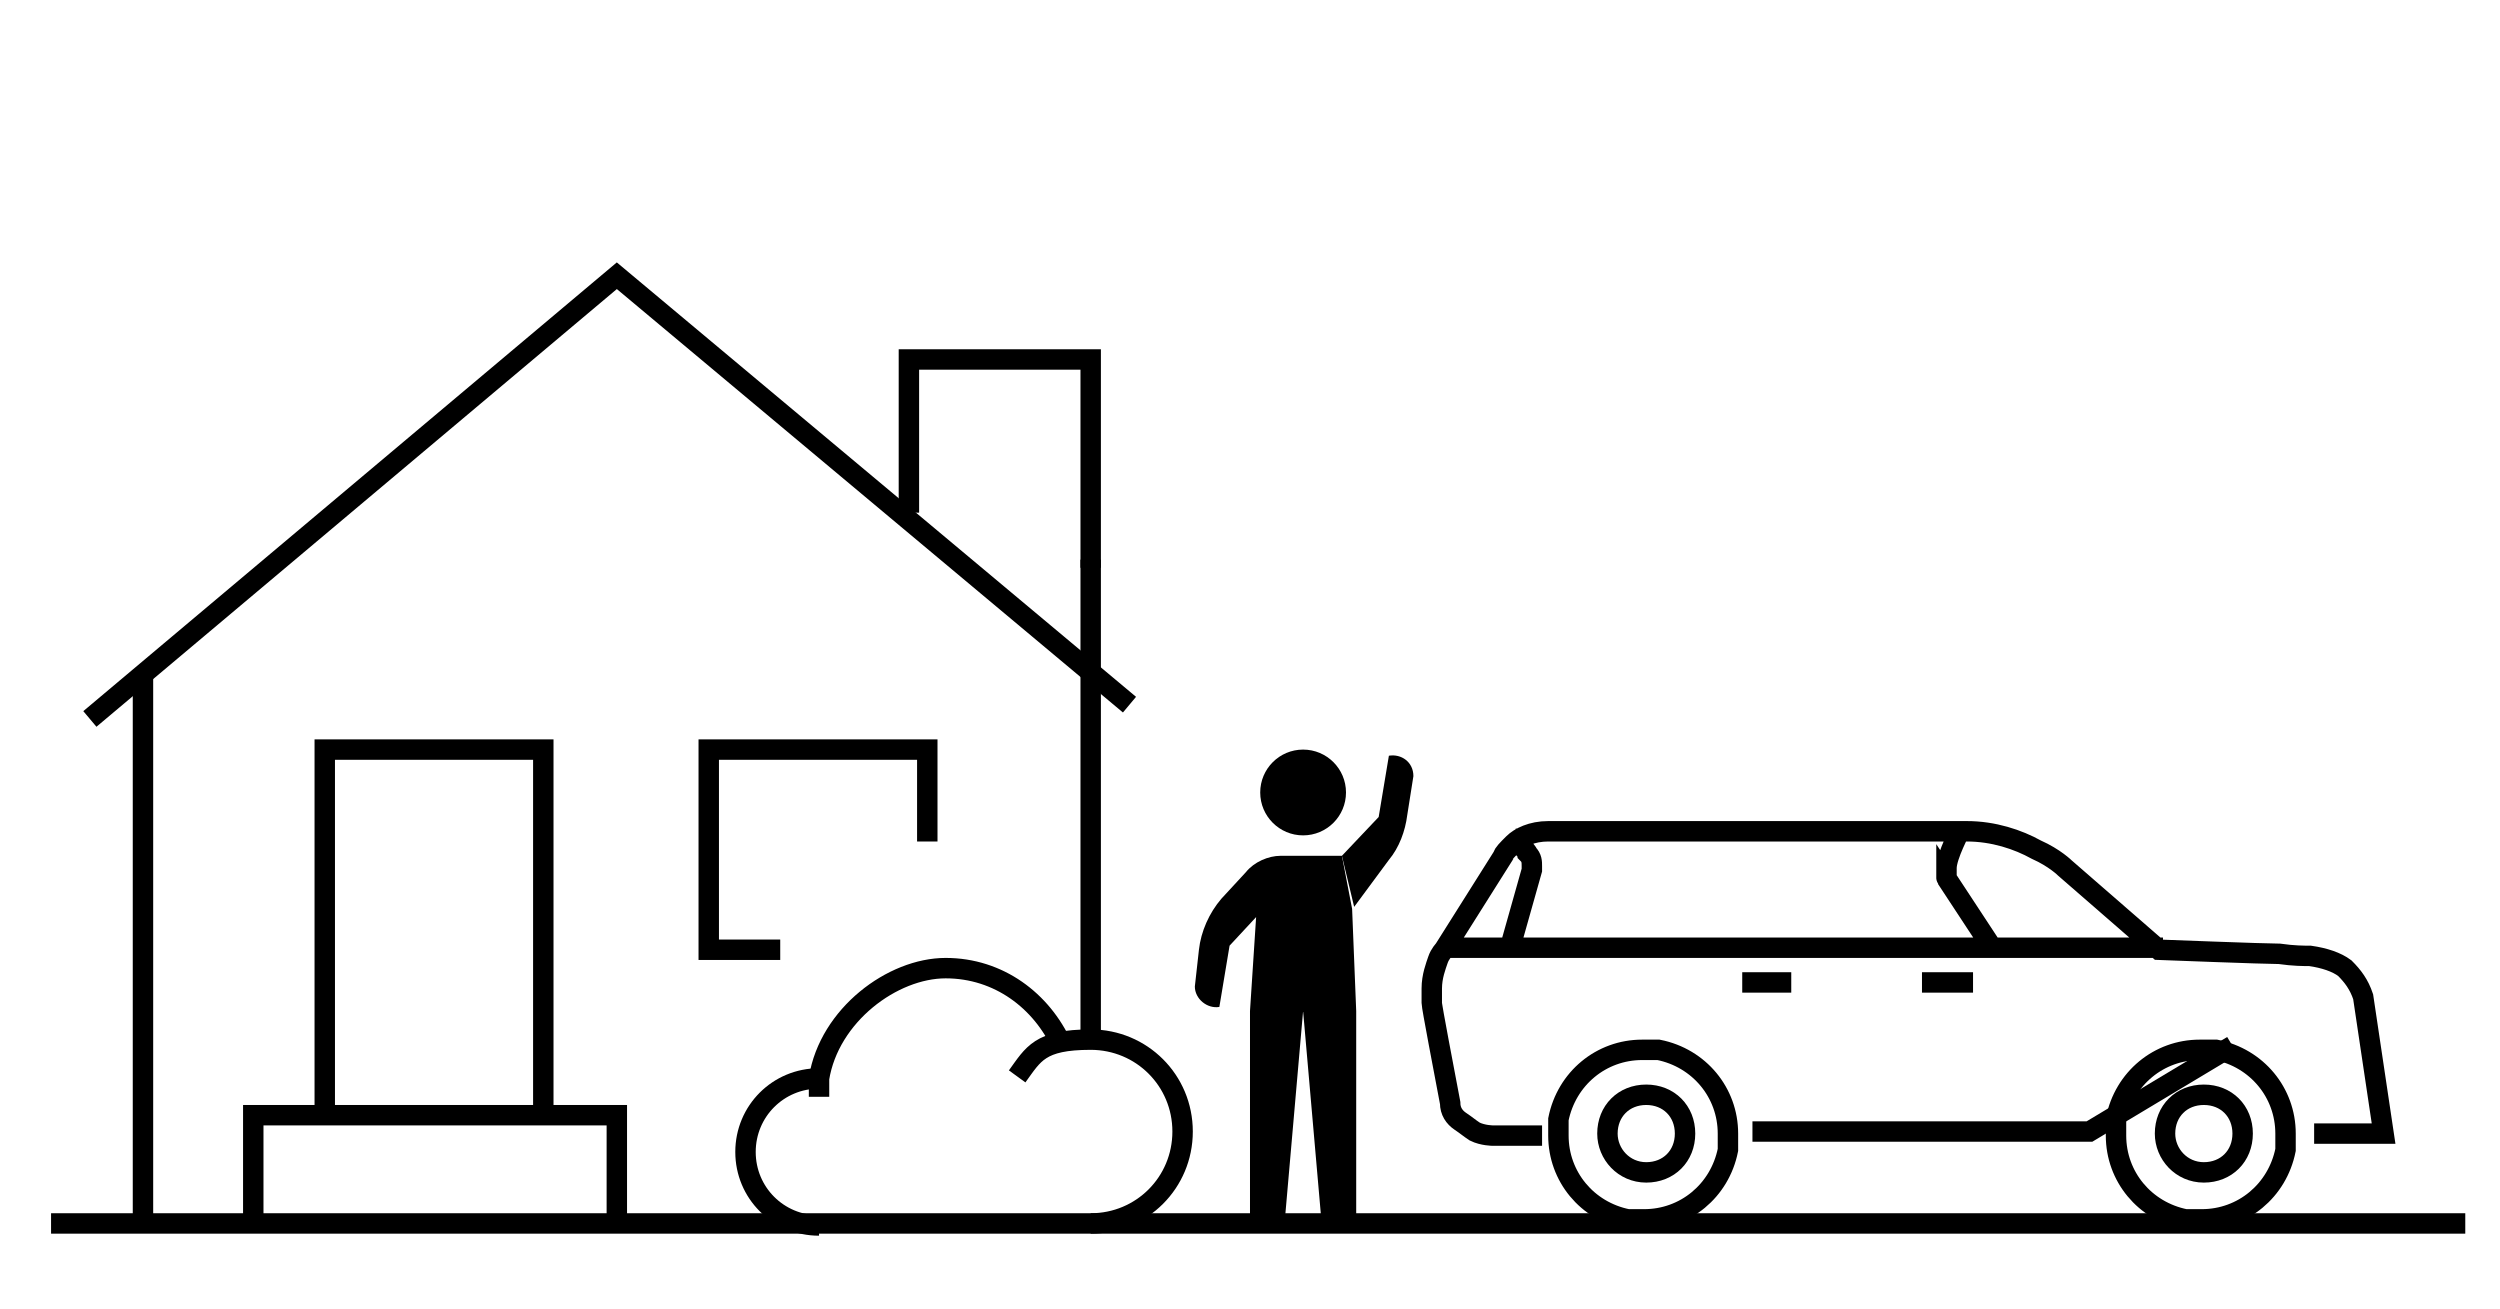
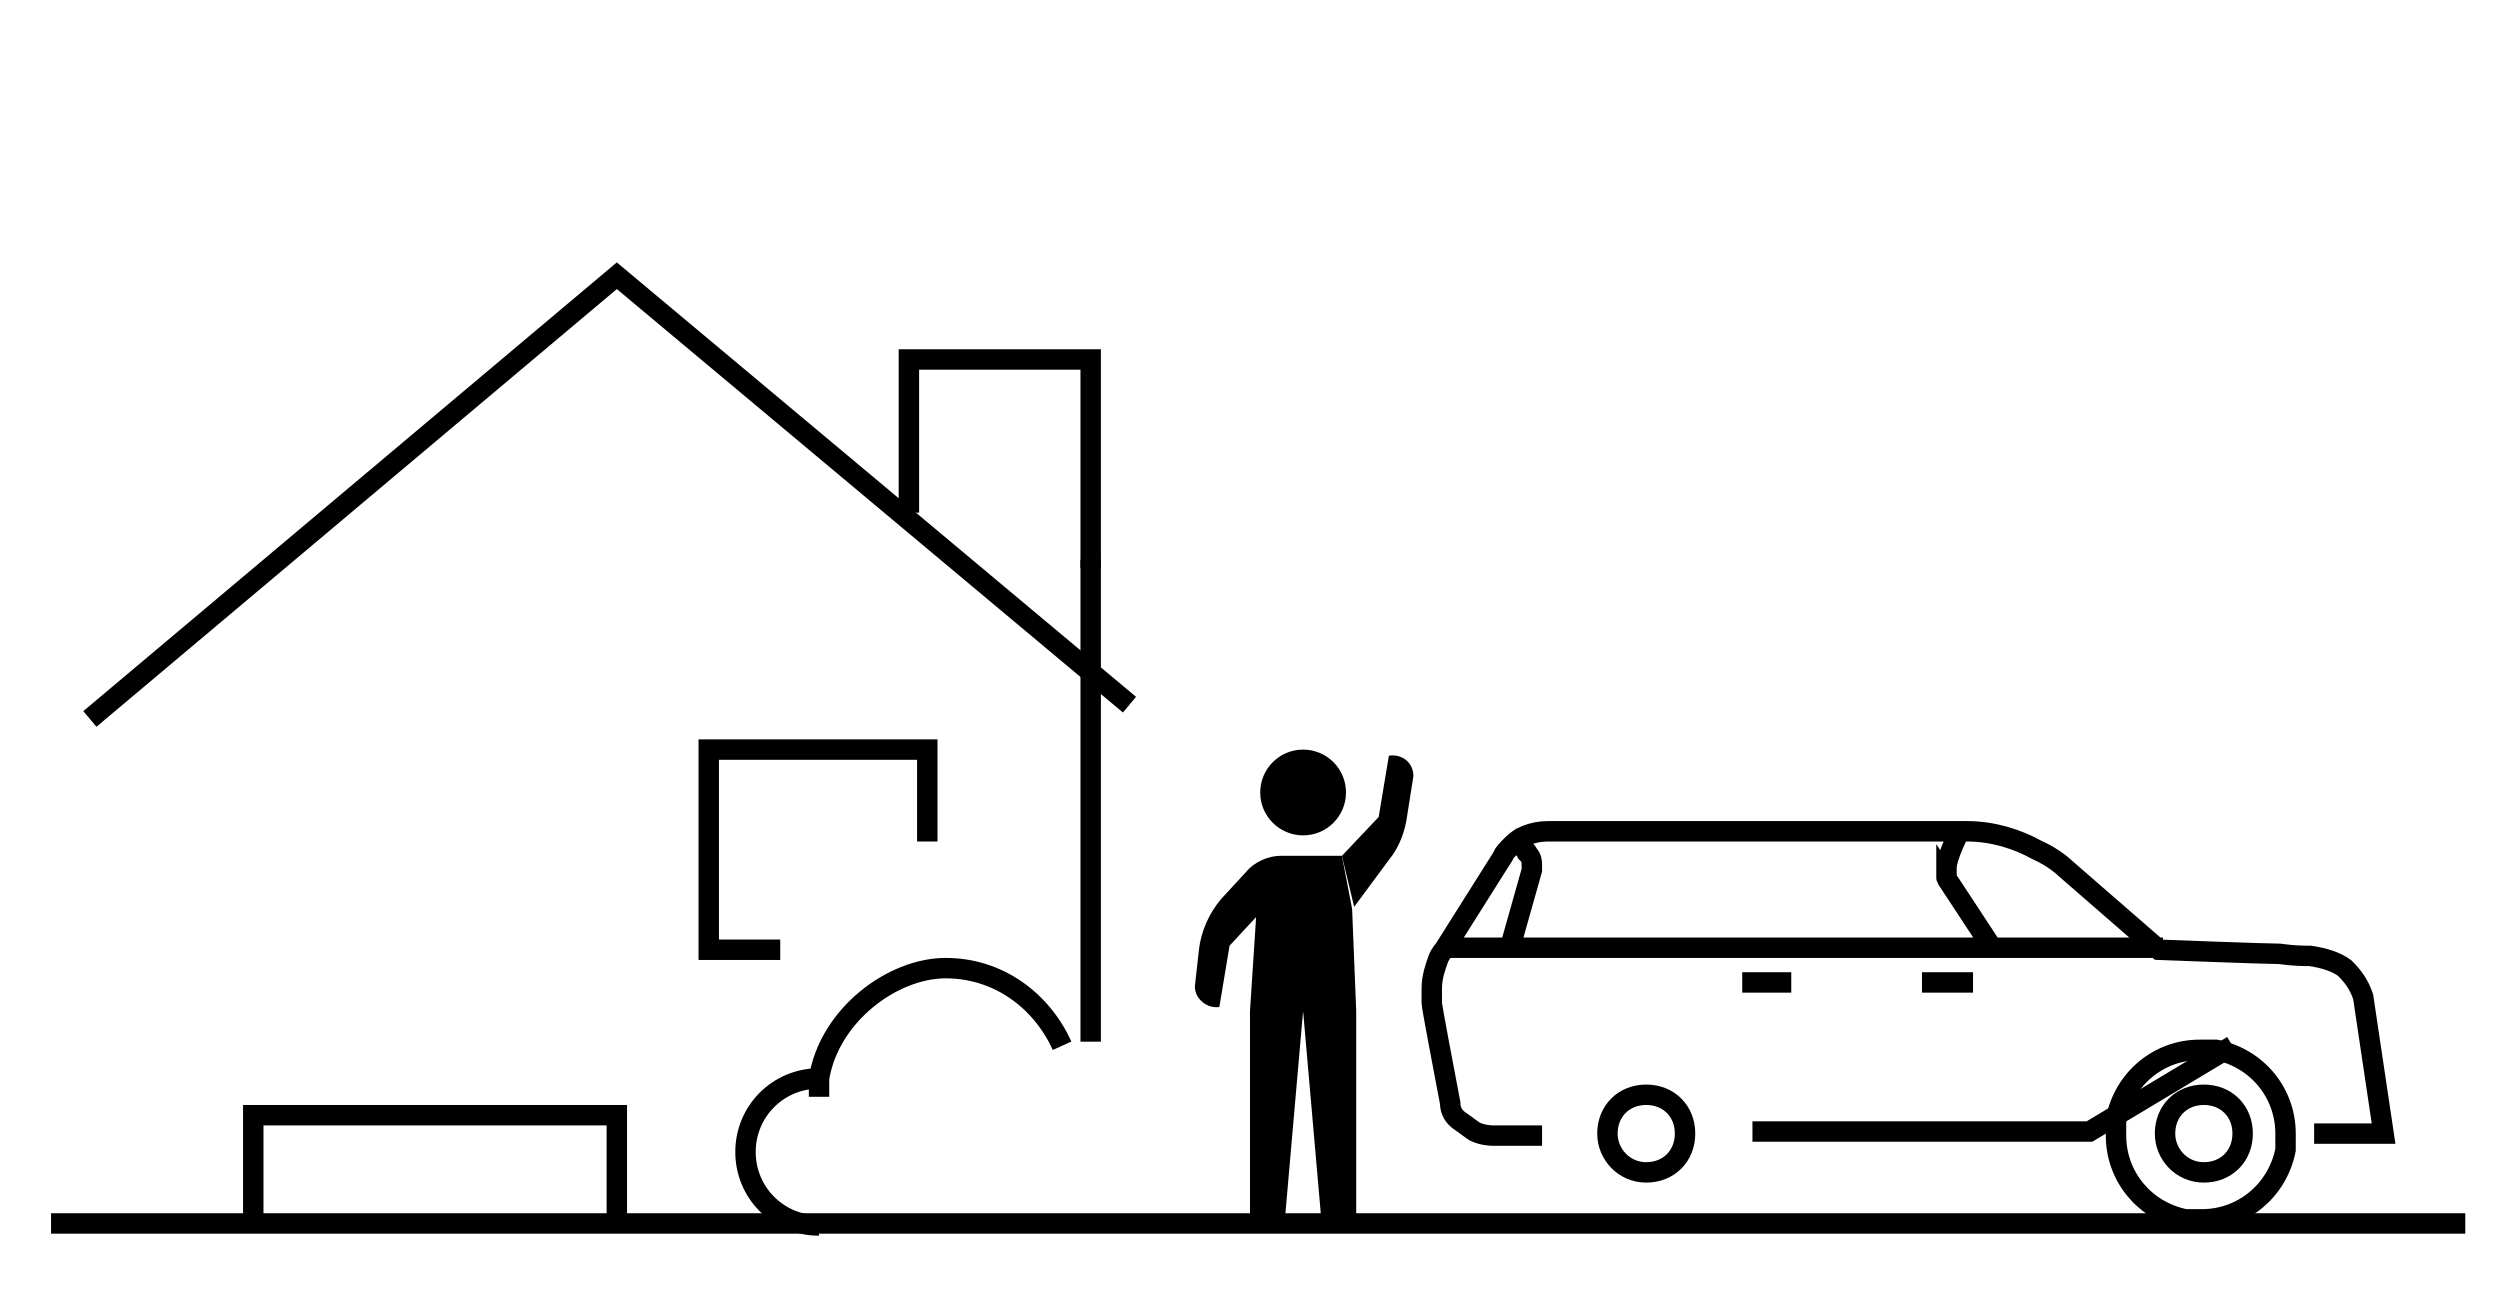
<svg xmlns="http://www.w3.org/2000/svg" id="Layer_1" version="1.1" viewBox="0 0 122.4 64.1">
  <defs>
    <style>
      .st0 {
        fill: none;
        stroke: #000;
        stroke-miterlimit: 22.9;
      }
    </style>
  </defs>
  <g id="model_1_x2F_5">
    <line class="st0" x1="2.5" y1="59.9" x2="120.7" y2="59.9" />
    <g>
      <polyline class="st0" points="4.4 35.2 30.2 13.5 55.3 34.5" />
      <polyline class="st0" points="44.5 25.1 44.5 17.6 53.4 17.6 53.4 27.8" />
      <line class="st0" x1="53.4" y1="51" x2="53.4" y2="27.4" />
-       <polyline class="st0" points="15.9 54.6 15.9 36.7 26.6 36.7 26.6 54.6" />
-       <line class="st0" x1="7" y1="33" x2="7" y2="59.9" />
      <polyline class="st0" points="38.2 46.5 34.7 46.5 34.7 36.7 45.4 36.7 45.4 41.2" />
      <polyline class="st0" points="12.4 59.9 12.4 54.6 30.2 54.6 30.2 59.9" />
    </g>
    <g>
-       <path class="st0" d="M53.4,59.9c2.5,0,4.5-2,4.5-4.5s-2-4.5-4.5-4.5-2.8.7-3.6,1.8" />
      <path class="st0" d="M52,51.2c-1-2.2-3.1-3.8-5.7-3.8s-5.7,2.3-6.2,5.4c0,.3,0,.6,0,.9" />
      <path class="st0" d="M40.1,52.8s0,0,0,0c-2,0-3.6,1.6-3.6,3.6s1.6,3.6,3.6,3.6" />
    </g>
  </g>
  <g>
    <g>
      <path class="st0" d="M113.3,55.5h3.4s-1-6.7-1-6.7h0c-.2-.6-.5-1-.9-1.4-.4-.3-1-.5-1.7-.6h0s0,0,0,0c-.3,0-.8,0-1.5-.1-.7,0-5.9-.2-5.9-.2l-4.6-4s-.5-.5-1.4-.9c-.9-.5-2.1-.9-3.4-.9-1.5,0-16.1,0-20.5,0-.8,0-1.4.3-1.7.6-.3.3-.5.5-.5.6l-2.9,4.6s-.2.2-.3.5c-.1.3-.3.8-.3,1.4s0,.5,0,.7h0c0,.2.6,3.3.9,4.9h0s0,0,0,0c0,.4.2.7.5.9s.4.3.7.5c.4.2.9.2.9.2h0s2.4,0,2.4,0M73.9,46.5l1.1-3.9h0s0-.1,0-.2c0-.2,0-.4-.2-.6,0-.1-.6-.7-.8-.8M96,40.6s-.7,1.3-.7,1.9,0,.5,0,.5l2.3,3.5M70.5,46.4h35.4M109.3,51.2,102.3,55.4h-16.5M70.5,48.9" />
      <line class="st0" x1="94.1" y1="48.1" x2="96.6" y2="48.1" />
      <line class="st0" x1="85.3" y1="48.1" x2="87.7" y2="48.1" />
    </g>
    <path class="st0" d="M107,59.7c.3,0,.6,0,.8,0,2,0,3.7-1.4,4.1-3.4,0-.3,0-.6,0-.8,0-2-1.4-3.7-3.4-4.1-.3,0-.6,0-.8,0-2,0-3.7,1.4-4.1,3.4,0,.3,0,.6,0,.8,0,2,1.4,3.7,3.4,4.1Z" />
    <path class="st0" d="M106,55.5c0,1,.8,1.9,1.9,1.9s1.9-.8,1.9-1.9-.8-1.9-1.9-1.9-1.9.8-1.9,1.9Z" />
-     <path class="st0" d="M79.7,59.7c.3,0,.6,0,.8,0,2,0,3.7-1.4,4.1-3.4,0-.3,0-.6,0-.8,0-2-1.4-3.7-3.4-4.1-.3,0-.6,0-.8,0-2,0-3.7,1.4-4.1,3.4,0,.3,0,.6,0,.8,0,2,1.4,3.7,3.4,4.1Z" />
    <path class="st0" d="M78.7,55.5c0,1,.8,1.9,1.9,1.9s1.9-.8,1.9-1.9-.8-1.9-1.9-1.9-1.9.8-1.9,1.9Z" />
  </g>
  <g>
    <path d="M65.7,41.9h-3c-.6,0-1.3.3-1.7.8l-1.2,1.3c-.6.7-1,1.6-1.1,2.5l-.2,1.8c0,.6.6,1.1,1.2,1l.5-3,1.3-1.4-.3,4.6v10.3h1.7l.9-10.3.9,10.3h1.7v-10.3l-.2-5" />
    <circle cx="63.8" cy="38.8" r="2.1" />
    <path d="M65.7,41.9l1.8-1.9.5-3c.6-.1,1.2.3,1.2,1l-.3,1.9c-.1.8-.4,1.6-.9,2.2l-1.7,2.3" />
  </g>
</svg>